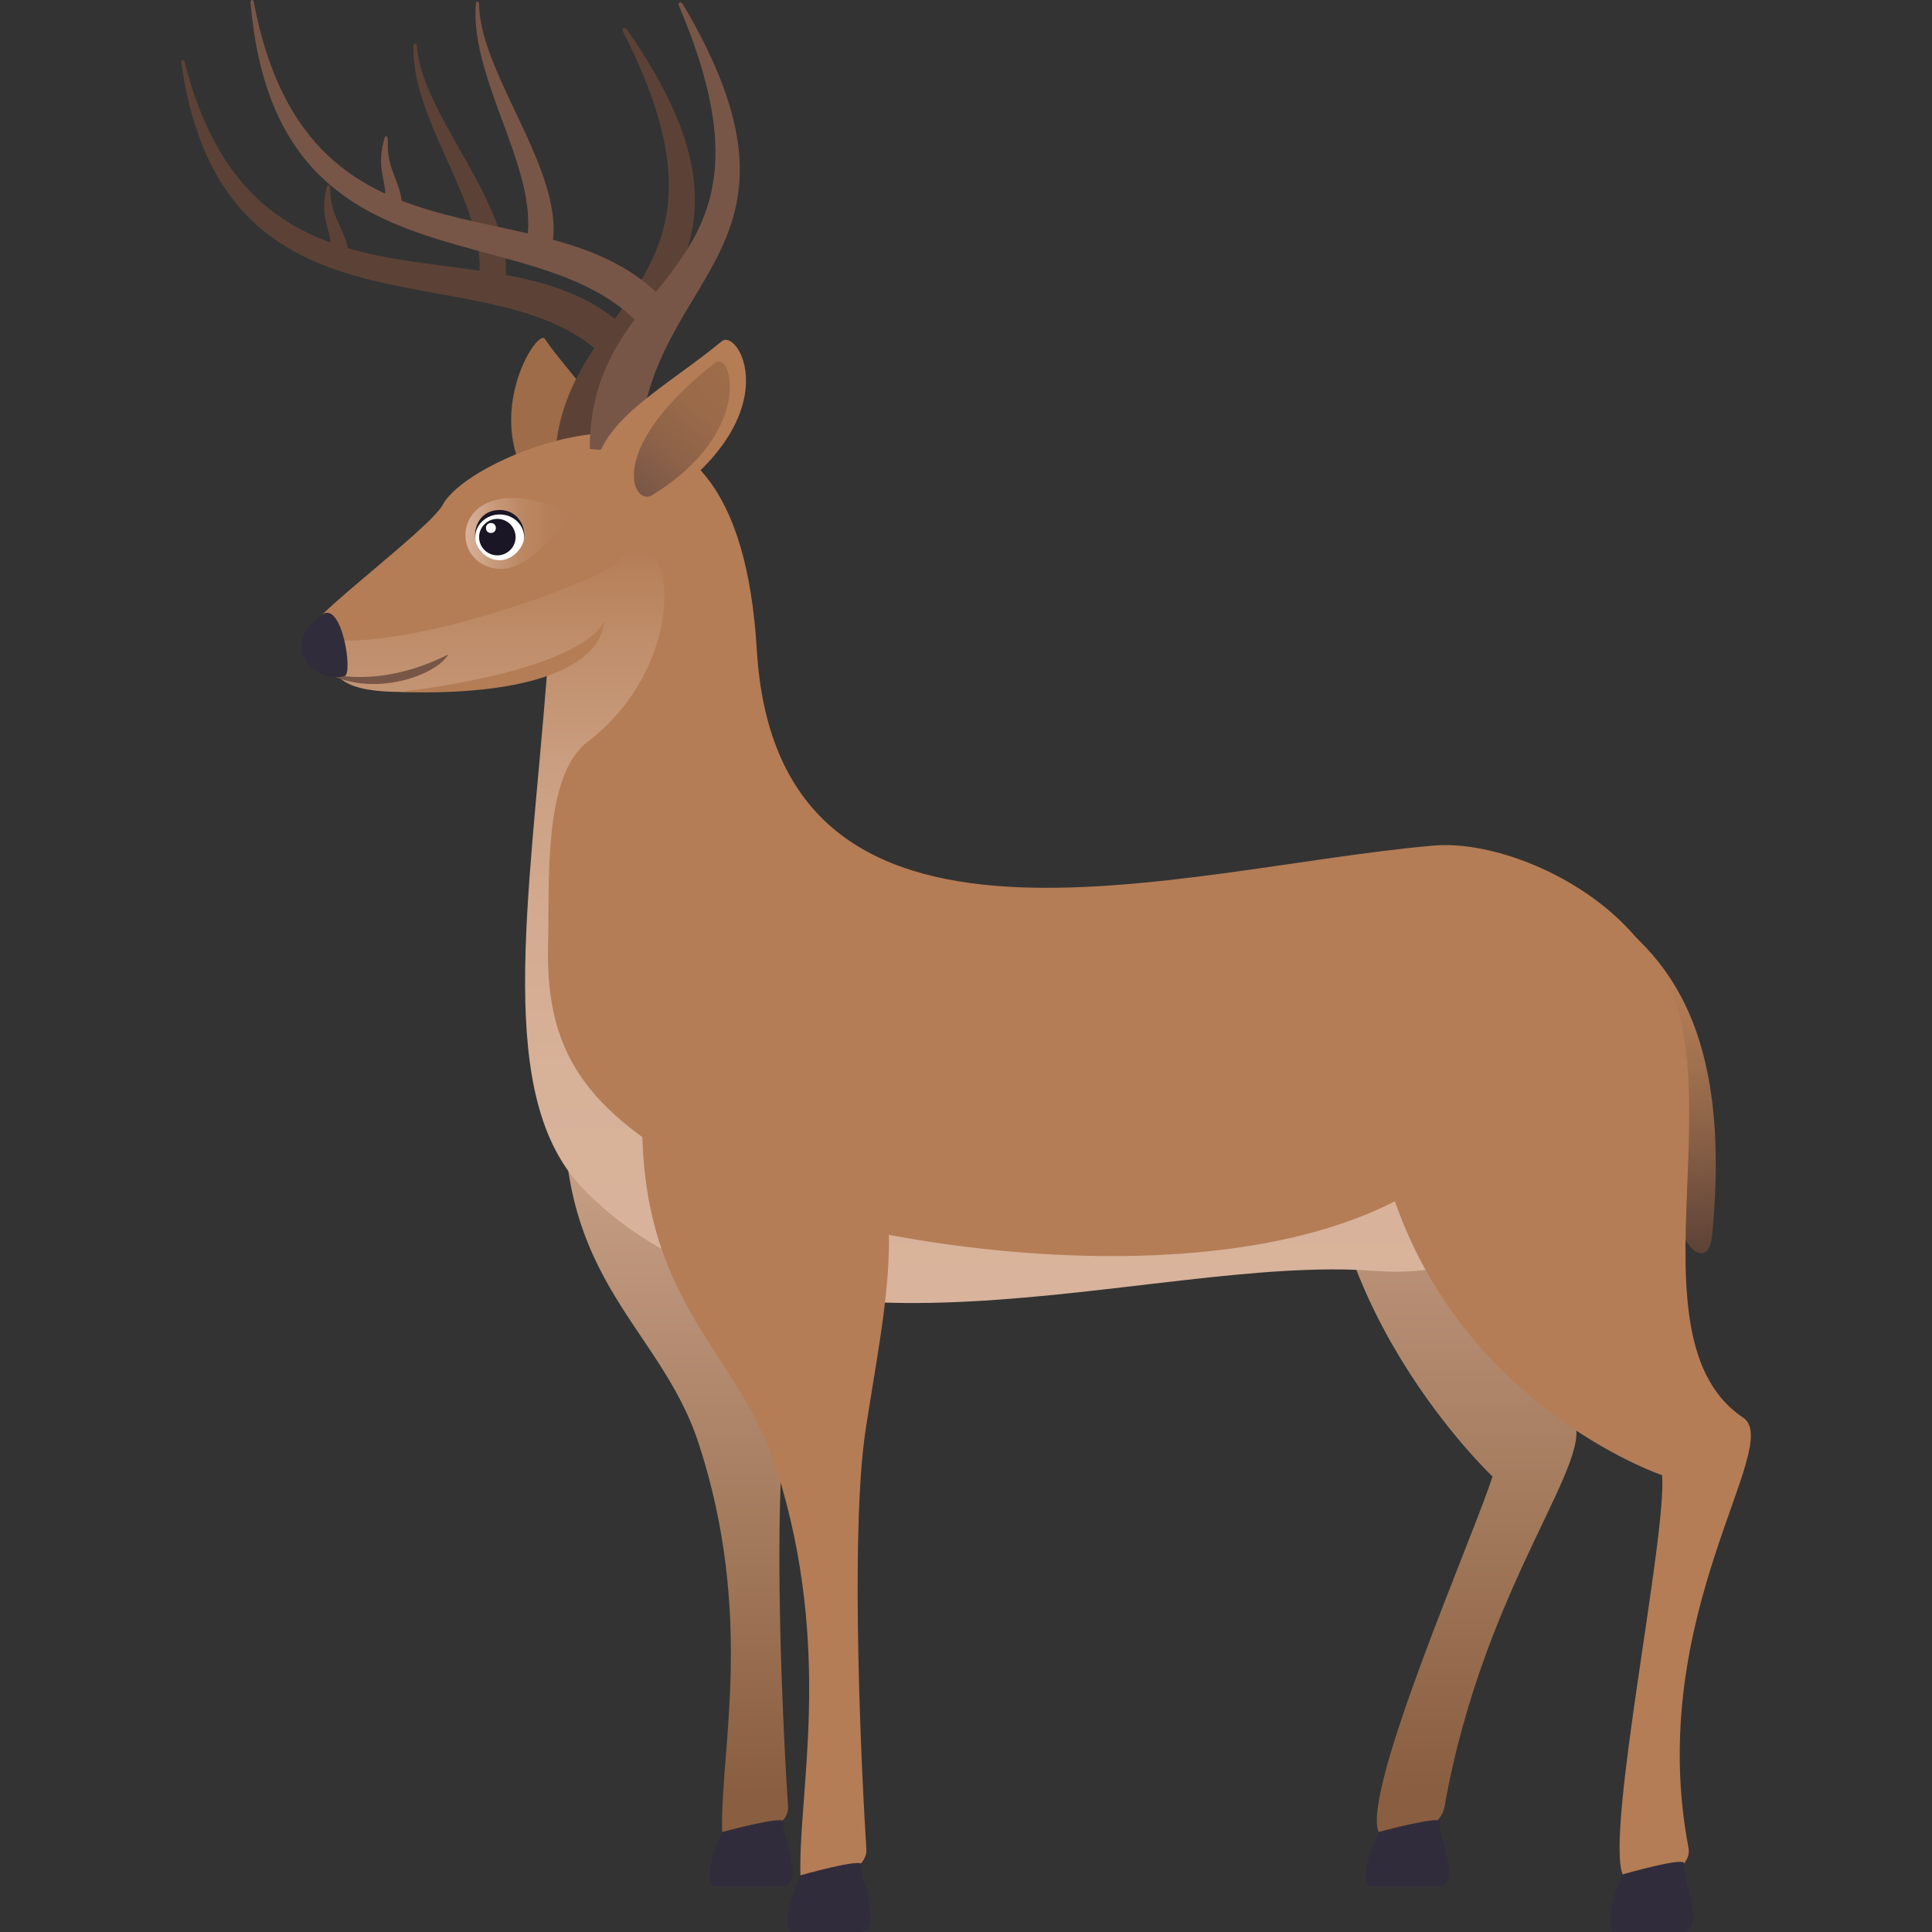
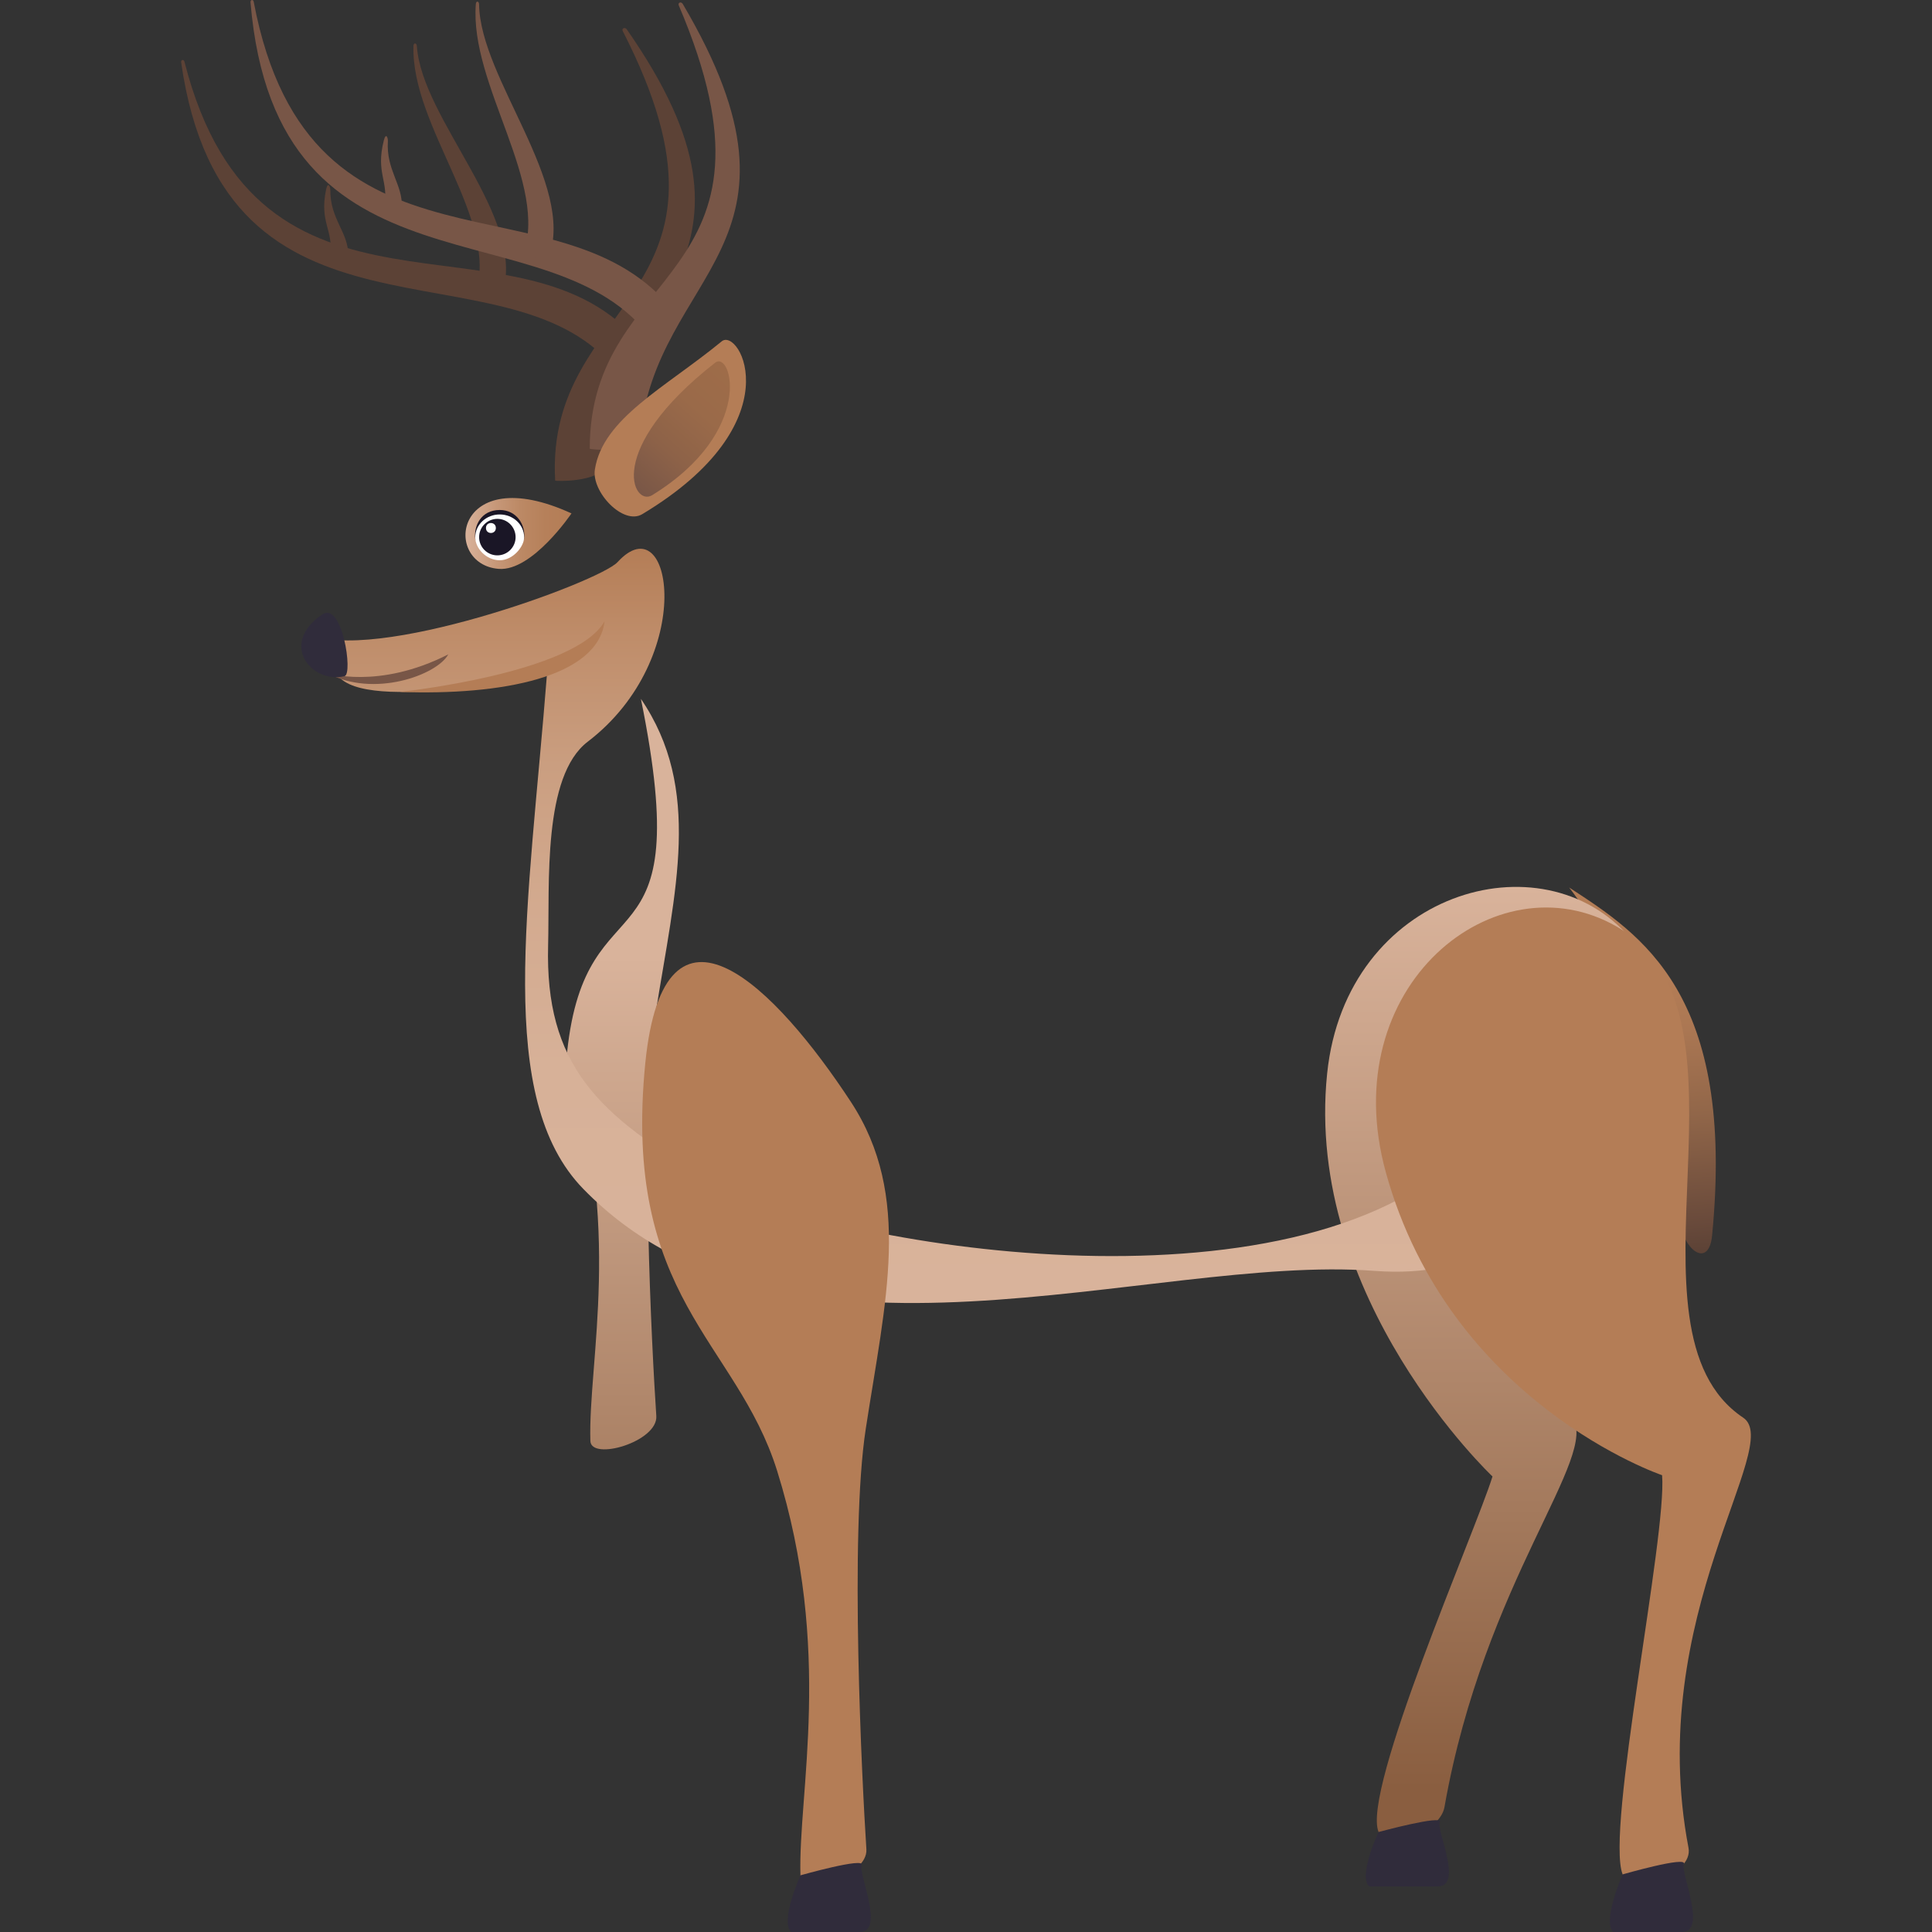
<svg xmlns="http://www.w3.org/2000/svg" xmlns:ns1="http://ns.adobe.com/AdobeSVGViewerExtensions/3.0/" version="1.1" id="Layer_1" x="0px" y="0px" width="64px" height="64px" viewBox="0 0 64 64" enable-background="new 0 0 64 64" xml:space="preserve">
  <rect x="0" y="0" width="64" height="64" fill="#333333" stroke="none" />
  <linearGradient id="SVGID_1_" gradientUnits="userSpaceOnUse" x1="22.768" y1="60.968" x2="22.768" y2="31.659">
    <stop offset="0.054" style="stop-color:#8A5E40" />
    <stop offset="0.35" style="stop-color:#A47A5D" />
    <stop offset="1" style="stop-color:#D9B39B" />
    <ns1:midPointStop offset="0.054" style="stop-color:#8A5E40" />
    <ns1:midPointStop offset="0.485" style="stop-color:#8A5E40" />
    <ns1:midPointStop offset="1" style="stop-color:#D9B39B" />
  </linearGradient>
-   <path fill="url(#SVGID_1_)" d="M18.784,34.874c-0.775,7.469,3.014,8.813,4.365,12.955c1.861,5.715,0.693,10.229,0.773,12.859  c0.021,0.67,2.242,0.029,2.184-0.828c-0.143-2.127-0.559-9.994-0.02-13.361c0.646-4.061,1.549-7.404-0.49-10.393  C23.126,32.487,19.409,28.847,18.784,34.874z" />
-   <path fill="#302C3B" d="M23.923,60.688c0,0-0.693,1.477-0.305,1.803c0,0,1.715,0,2.264,0c0.857,0-0.051-1.867,0.072-2.129  C26.075,60.103,23.923,60.688,23.923,60.688z" />
+   <path fill="url(#SVGID_1_)" d="M18.784,34.874c1.861,5.715,0.693,10.229,0.773,12.859  c0.021,0.67,2.242,0.029,2.184-0.828c-0.143-2.127-0.559-9.994-0.02-13.361c0.646-4.061,1.549-7.404-0.49-10.393  C23.126,32.487,19.409,28.847,18.784,34.874z" />
  <linearGradient id="SVGID_2_" gradientUnits="userSpaceOnUse" x1="66.007" y1="2.246" x2="66.007" y2="-10.132" gradientTransform="matrix(0.998 -0.065 0.065 0.998 -11.091 43.629)">
    <stop offset="0" style="stop-color:#5C4236" />
    <stop offset="0.081" style="stop-color:#694A3B" />
    <stop offset="0.371" style="stop-color:#916649" />
    <stop offset="0.601" style="stop-color:#AB7753" />
    <stop offset="0.739" style="stop-color:#B47D56" />
    <ns1:midPointStop offset="0" style="stop-color:#5C4236" />
    <ns1:midPointStop offset="0.404" style="stop-color:#5C4236" />
    <ns1:midPointStop offset="0.739" style="stop-color:#B47D56" />
  </linearGradient>
  <path fill="url(#SVGID_2_)" d="M51.979,29.399c2.387,1.561,5.52,3.512,4.736,11.531c-0.117,1.189-1.092,0.389-1.082-0.744  C55.685,34.026,51.979,29.399,51.979,29.399z" />
-   <path fill="#9E6C49" d="M18.272,16.812c-2.721-2.387-0.5-5.998-0.223-5.586c0.887,1.318,2.072,2.055,1.77,3.789  C19.688,15.774,18.614,17.108,18.272,16.812z" />
  <path fill="#5C4236" d="M6.11,2.042C8.565,11.698,16.995,6.7,21.05,11.204l-0.746,0.93C16.679,7.872,7.44,12.161,6.001,2.063  C5.989,1.976,6.089,1.956,6.11,2.042z" />
  <path fill="#5C4236" d="M13.808,1.522c0.17,2.463,3.631,5.67,2.836,8.193c-0.012,0.031-0.895,0.031-0.891,0.018  c0.795-2.463-2.131-5.506-2.057-8.213C13.7,1.407,13.802,1.417,13.808,1.522z" />
  <path fill="#5C4236" d="M10.942,6.29c-0.01,0.965,0.594,1.398,0.592,2.143c-0.002,0.279-0.619,0.283-0.592,0.047  c0.105-0.891-0.365-1.092-0.141-2.199C10.86,6.001,10.942,6.173,10.942,6.29z" />
  <path fill="#5C4236" d="M20.763,0.972c5.344,7.664-0.459,8.869-0.678,14.465c-0.287,0.549-1.693,0.506-1.695,0.482  C18.054,9.8,25.187,9.917,20.63,1.032C20.581,0.938,20.702,0.886,20.763,0.972z" />
  <linearGradient id="SVGID_3_" gradientUnits="userSpaceOnUse" x1="49.412" y1="60.951" x2="49.412" y2="29.38">
    <stop offset="0.054" style="stop-color:#8A5E40" />
    <stop offset="0.35" style="stop-color:#A47A5D" />
    <stop offset="1" style="stop-color:#D9B39B" />
    <ns1:midPointStop offset="0.054" style="stop-color:#8A5E40" />
    <ns1:midPointStop offset="0.485" style="stop-color:#8A5E40" />
    <ns1:midPointStop offset="1" style="stop-color:#D9B39B" />
  </linearGradient>
  <path fill="url(#SVGID_3_)" d="M43.964,35.556c-0.775,7.467,5.477,13.354,5.477,13.354c-0.564,1.818-4.346,10.416-3.773,11.779  c0.266,0.637,2.033,0.021,2.182-0.828c1.326-7.518,5.17-11.639,4.225-12.92c-3.018-4.092,5.598-11.549,1.926-15.867  C51.099,27.661,44.589,29.528,43.964,35.556z" />
  <path fill="#302C3B" d="M45.667,60.688c0,0-0.693,1.477-0.307,1.803c0,0,1.713,0,2.264,0c0.859,0-0.051-1.867,0.072-2.129  C47.817,60.103,45.667,60.688,45.667,60.688z" />
-   <path fill="#B47D56" d="M47.487,28.011c-8.447,0.738-21.727,5.057-22.418-6.496c-0.32-5.342-2.301-7.34-5.111-7.166  c-2.186,0.135-4.773,1.416-5.289,2.369c-0.428,0.789-4.313,3.641-4.52,4.256c-0.459,1.359,7.186,1.605,8.139,0.979  c-0.131,11.139-2.152,12.182,1.701,16.59c5.092,5.826,30.197,3.799,33.598,0.027C59.093,32.452,51.31,27.677,47.487,28.011z" />
  <linearGradient id="SVGID_4_" gradientUnits="userSpaceOnUse" x1="30.377" y1="43.163" x2="30.377" y2="18.179">
    <stop offset="0" style="stop-color:#D9B39B" />
    <stop offset="0.31" style="stop-color:#D7B198" />
    <stop offset="0.526" style="stop-color:#D3AA8F" />
    <stop offset="0.713" style="stop-color:#CA9E80" />
    <stop offset="0.882" style="stop-color:#BF8D6A" />
    <stop offset="1" style="stop-color:#B47D56" />
    <ns1:midPointStop offset="0" style="stop-color:#D9B39B" />
    <ns1:midPointStop offset="0.776" style="stop-color:#D9B39B" />
    <ns1:midPointStop offset="1" style="stop-color:#B47D56" />
  </linearGradient>
  <path fill="url(#SVGID_4_)" d="M48.565,38.112c-5.721,5.748-21.08,3.172-24.996,0.988c-3.82-2.129-5.514-3.881-5.412-7.781  c0.053-2.066-0.186-5.605,1.313-6.75c3.646-2.787,2.797-7.926,0.988-5.949c-0.607,0.66-8.137,3.418-10.309,2.354  c0.295,1.404,0.568,1.416,1.035,1.393c0.93,1.287,6.938-0.07,6.938-0.07c-0.611,7.768-1.73,14.08,1.201,17.088  c6.699,6.877,18.781,2.154,26.186,2.713C52.522,42.626,50.995,35.671,48.565,38.112z" />
  <path fill="#785647" d="M10.825,22.29c0,0,1.703,0.568,4.025-0.613C14.481,22.358,12.378,23.134,10.825,22.29z" />
  <path fill="#B47D56" d="M13.239,22.921c0,0,5.82-0.609,6.789-2.344C19.81,22.431,16.634,23.044,13.239,22.921z" />
  <linearGradient id="SVGID_5_" gradientUnits="userSpaceOnUse" x1="15.419" y1="17.672" x2="18.931" y2="17.672">
    <stop offset="0" style="stop-color:#D9B39B" />
    <stop offset="0.052" style="stop-color:#D5AD94" />
    <stop offset="0.282" style="stop-color:#C79879" />
    <stop offset="0.516" style="stop-color:#BC8965" />
    <stop offset="0.753" style="stop-color:#B6805A" />
    <stop offset="1" style="stop-color:#B47D56" />
    <ns1:midPointStop offset="0" style="stop-color:#D9B39B" />
    <ns1:midPointStop offset="0.285" style="stop-color:#D9B39B" />
    <ns1:midPointStop offset="1" style="stop-color:#B47D56" />
  </linearGradient>
  <path fill-rule="evenodd" clip-rule="evenodd" fill="url(#SVGID_5_)" d="M18.931,17.007c0,0-1.296,1.921-2.406,1.838  C14.62,18.702,15.026,15.218,18.931,17.007z" />
  <path fill="#B47D56" d="M45.907,38.833c2.115,7.656,9.152,10.035,9.152,10.035c0.166,2.004-1.879,11.777-1.307,13.223  c0.266,0.674,2.354,0.021,2.182-0.877c-1.469-7.709,3.176-13.338,1.811-14.252c-4.363-2.92,0.865-13.369-4.193-16.27  C49.556,28.399,44.202,32.653,45.907,38.833z" />
  <path fill="#302C3B" d="M53.753,62.091c0,0-0.695,1.564-0.307,1.91c0,0,1.713,0,2.264,0c0.857,0-0.053-1.98,0.07-2.254  C55.903,61.472,53.753,62.091,53.753,62.091z" />
  <path fill="#B47D56" d="M21.376,35.22c-0.773,7.783,3.016,9.186,4.367,13.502c1.862,5.957,0.691,10.66,0.773,13.4  c0.021,0.699,2.243,0.031,2.184-0.861c-0.143-2.217-0.561-10.416-0.021-13.926c0.648-4.23,1.551-7.715-0.49-10.83  C25.718,32.733,22.003,28.94,21.376,35.22z" />
  <path fill="#302C3B" d="M26.517,62.122c0,0-0.693,1.539-0.305,1.879c0,0,1.711,0,2.264,0c0.855,0-0.053-1.947,0.068-2.217  C28.667,61.513,26.517,62.122,26.517,62.122z" />
  <path fill="#785647" d="M8.405,0.06c1.859,9.828,10.27,5.496,13.949,10.305l-0.77,0.871C18.308,6.7,9.153,10.261,8.298,0.073  C8.292-0.017,8.39-0.028,8.405,0.06z" />
  <path fill="#785647" d="M15.87,0.142c0.033,2.471,3.207,5.939,2.307,8.395c-0.014,0.031-0.867-0.037-0.863-0.051  c0.9-2.396-1.766-5.66-1.551-8.355C15.772,0.017,15.868,0.036,15.87,0.142z" />
  <path fill="#785647" d="M12.849,4.675c-0.061,0.963,0.5,1.441,0.459,2.186c-0.016,0.277-0.613,0.234-0.574,0  c0.148-0.883-0.295-1.119-0.02-2.207C12.784,4.38,12.854,4.558,12.849,4.675z" />
  <path fill="#785647" d="M22.618,0.132c4.758,8.063-0.914,8.814-1.42,14.381c-0.307,0.525-1.662,0.373-1.662,0.352  c0-6.135,6.883-5.463,2.951-14.682C22.444,0.083,22.565,0.042,22.618,0.132z" />
  <path fill="#B47D56" d="M23.907,11.308c-1.869,1.535-3.939,2.547-4.201,4.246c-0.115,0.74,0.939,1.859,1.572,1.477  C26.315,14.005,24.493,10.825,23.907,11.308z" />
  <linearGradient id="SVGID_6_" gradientUnits="userSpaceOnUse" x1="192.361" y1="-236.463" x2="197.962" y2="-236.463" gradientTransform="matrix(0.778 -0.515 0.623 0.555 18.07 246.054)">
    <stop offset="0" style="stop-color:#785647" />
    <stop offset="0.003" style="stop-color:#785647" />
    <stop offset="0.345" style="stop-color:#8D6248" />
    <stop offset="0.681" style="stop-color:#9A6A49" />
    <stop offset="1" style="stop-color:#9E6C49" />
    <ns1:midPointStop offset="0" style="stop-color:#785647" />
    <ns1:midPointStop offset="0.303" style="stop-color:#785647" />
    <ns1:midPointStop offset="1" style="stop-color:#9E6C49" />
  </linearGradient>
  <path fill="url(#SVGID_6_)" d="M21.601,16.405c3.428-2.111,2.637-4.816,2.088-4.389C19.999,14.903,20.974,16.788,21.601,16.405z" />
  <path id="Shape_1_" fill="#302C3B" d="M10.675,20.354c0.658-0.447,1.029,1.977,0.738,2.045  C10.333,22.659,9.224,21.341,10.675,20.354z" />
  <path fill="#1A1626" d="M16.554,16.894c-0.623,0-0.865,0.537-0.811,0.953c0.041,0.313,1.579,0.313,1.619,0  C17.419,17.396,17.119,16.894,16.554,16.894z" />
  <path fill="#FFFFFF" d="M16.554,17.042c-0.448,0-0.811,0.339-0.811,0.758c0,0.362,0.362,0.759,0.811,0.759  c0.446,0,0.809-0.461,0.809-0.759C17.363,17.381,17,17.042,16.554,17.042z" />
  <path fill="#1A1626" d="M16.476,17.188c0.333,0,0.604,0.271,0.604,0.606c0,0.331-0.271,0.603-0.604,0.603  c-0.334,0-0.605-0.271-0.605-0.603C15.871,17.459,16.142,17.188,16.476,17.188z" />
  <path fill="#FFFFFF" d="M16.426,17.49c0,0.221-0.328,0.221-0.328,0C16.098,17.271,16.426,17.271,16.426,17.49z" />
</svg>